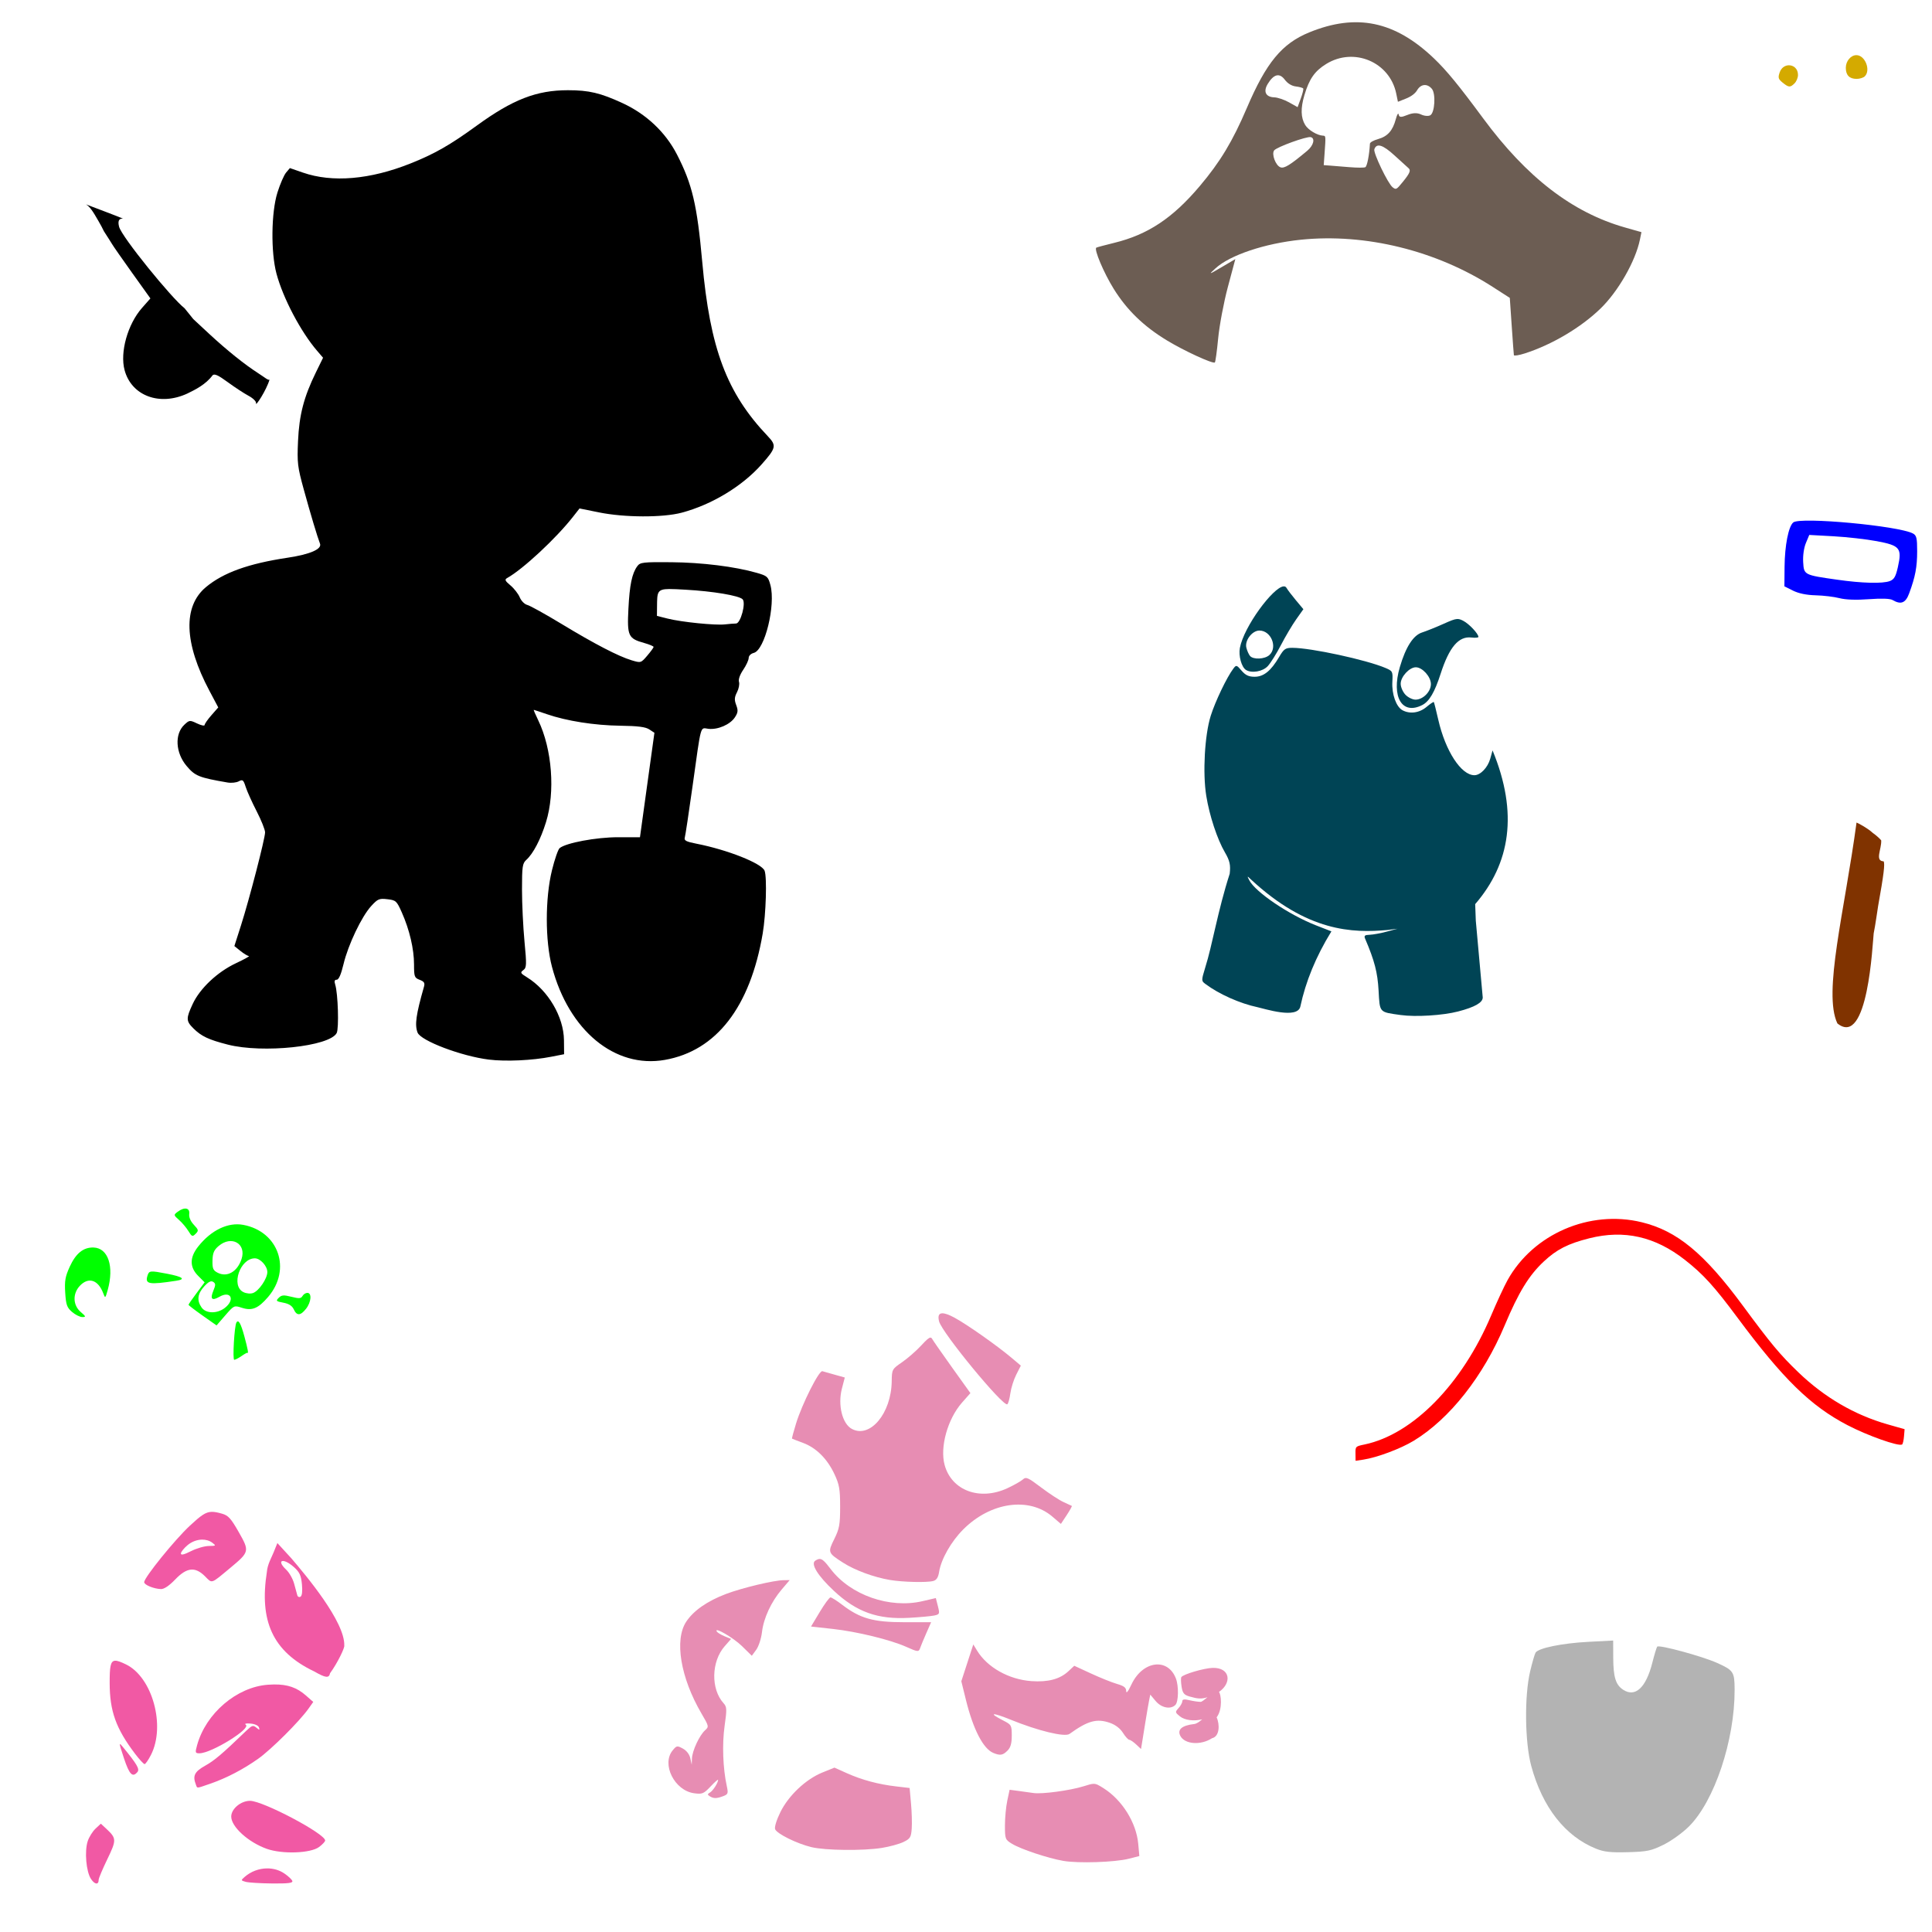
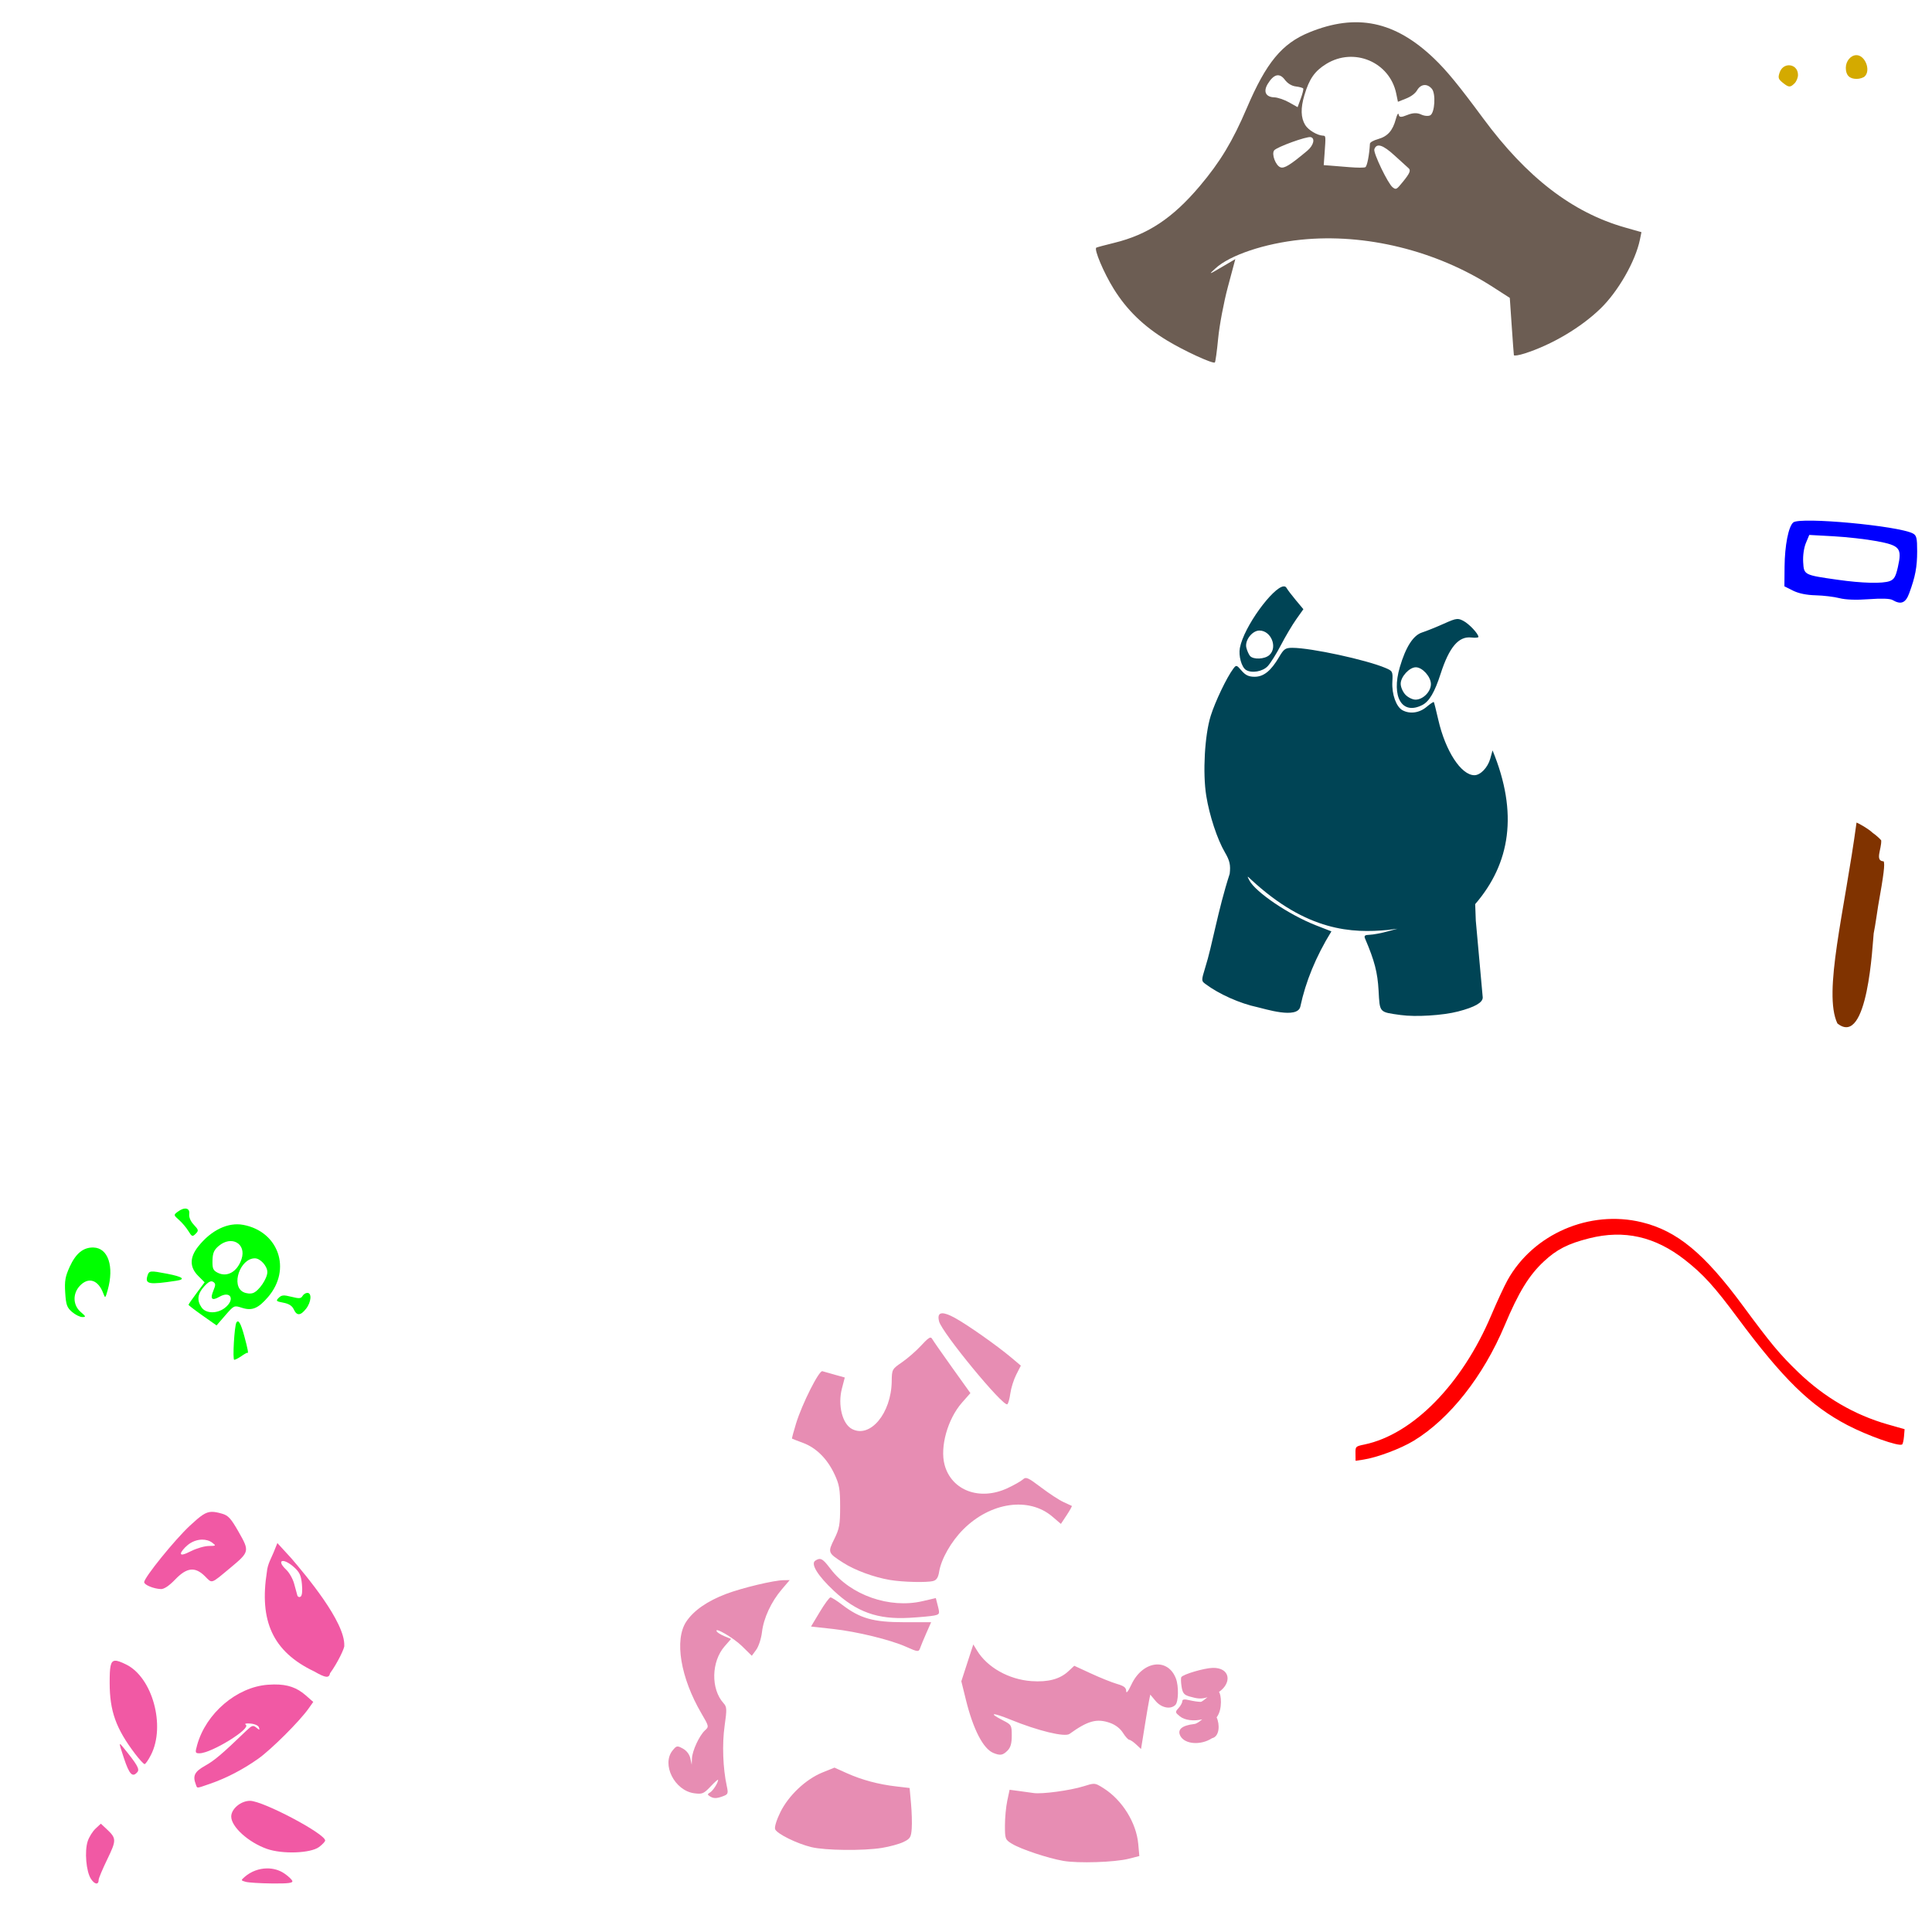
<svg xmlns="http://www.w3.org/2000/svg" xmlns:ns1="http://sodipodi.sourceforge.net/DTD/sodipodi-0.dtd" xmlns:ns2="http://www.inkscape.org/namespaces/inkscape" width="1080" height="1080" id="svg2" ns1:version="0.32" ns2:version="0.47 r22583" ns1:docname="SheniquaJogging.svg" ns2:output_extension="org.inkscape.output.svg.inkscape" version="1.1">
  <defs id="defs4">
    <ns2:perspective ns1:type="inkscape:persp3d" ns2:vp_x="0 : 526.18109 : 1" ns2:vp_y="0 : 1000 : 0" ns2:vp_z="744.09448 : 526.18109 : 1" ns2:persp3d-origin="372.04724 : 350.78739 : 1" id="perspective10" />
    <ns2:perspective id="perspective2390" ns2:persp3d-origin="372.04724 : 350.78739 : 1" ns2:vp_z="744.09448 : 526.18109 : 1" ns2:vp_y="0 : 1000 : 0" ns2:vp_x="0 : 526.18109 : 1" ns1:type="inkscape:persp3d" />
    <ns2:perspective id="perspective2403" ns2:persp3d-origin="372.04724 : 350.78739 : 1" ns2:vp_z="744.09448 : 526.18109 : 1" ns2:vp_y="0 : 1000 : 0" ns2:vp_x="0 : 526.18109 : 1" ns1:type="inkscape:persp3d" />
    <ns2:perspective id="perspective2947" ns2:persp3d-origin="372.04724 : 350.78739 : 1" ns2:vp_z="744.09448 : 526.18109 : 1" ns2:vp_y="0 : 1000 : 0" ns2:vp_x="0 : 526.18109 : 1" ns1:type="inkscape:persp3d" />
    <ns2:perspective id="perspective2960" ns2:persp3d-origin="372.04724 : 350.78739 : 1" ns2:vp_z="744.09448 : 526.18109 : 1" ns2:vp_y="0 : 1000 : 0" ns2:vp_x="0 : 526.18109 : 1" ns1:type="inkscape:persp3d" />
    <ns2:perspective id="perspective3254" ns2:persp3d-origin="372.04724 : 350.78739 : 1" ns2:vp_z="744.09448 : 526.18109 : 1" ns2:vp_y="0 : 1000 : 0" ns2:vp_x="0 : 526.18109 : 1" ns1:type="inkscape:persp3d" />
    <ns2:perspective id="perspective3267" ns2:persp3d-origin="372.04724 : 350.78739 : 1" ns2:vp_z="744.09448 : 526.18109 : 1" ns2:vp_y="0 : 1000 : 0" ns2:vp_x="0 : 526.18109 : 1" ns1:type="inkscape:persp3d" />
    <ns2:perspective id="perspective3513" ns2:persp3d-origin="372.04724 : 350.78739 : 1" ns2:vp_z="744.09448 : 526.18109 : 1" ns2:vp_y="0 : 1000 : 0" ns2:vp_x="0 : 526.18109 : 1" ns1:type="inkscape:persp3d" />
    <ns2:perspective id="perspective3198" ns2:persp3d-origin="0.5 : 0.33333333 : 1" ns2:vp_z="1 : 0.5 : 1" ns2:vp_y="0 : 1000 : 0" ns2:vp_x="0 : 0.5 : 1" ns1:type="inkscape:persp3d" />
    <ns2:perspective id="perspective3316" ns2:persp3d-origin="0.5 : 0.33333333 : 1" ns2:vp_z="1 : 0.5 : 1" ns2:vp_y="0 : 1000 : 0" ns2:vp_x="0 : 0.5 : 1" ns1:type="inkscape:persp3d" />
    <ns2:perspective id="perspective4327" ns2:persp3d-origin="0.5 : 0.33333333 : 1" ns2:vp_z="1 : 0.5 : 1" ns2:vp_y="0 : 1000 : 0" ns2:vp_x="0 : 0.5 : 1" ns1:type="inkscape:persp3d" />
    <ns2:perspective id="perspective4345" ns2:persp3d-origin="0.5 : 0.33333333 : 1" ns2:vp_z="1 : 0.5 : 1" ns2:vp_y="0 : 1000 : 0" ns2:vp_x="0 : 0.5 : 1" ns1:type="inkscape:persp3d" />
    <ns2:perspective id="perspective4920" ns2:persp3d-origin="0.5 : 0.33333333 : 1" ns2:vp_z="1 : 0.5 : 1" ns2:vp_y="0 : 1000 : 0" ns2:vp_x="0 : 0.5 : 1" ns1:type="inkscape:persp3d" />
  </defs>
  <ns1:namedview id="base" pagecolor="#ffffff" bordercolor="#666666" borderopacity="1.0" gridtolerance="10000" guidetolerance="10" objecttolerance="10" ns2:pageopacity="0.0" ns2:pageshadow="2" ns2:zoom="0.34490741" ns2:cx="468.51529" ns2:cy="20.670361" ns2:document-units="px" ns2:current-layer="layer1" showgrid="false" ns2:window-width="1280" ns2:window-height="1002" ns2:window-x="1276" ns2:window-y="92" ns2:window-maximized="1" />
  <g ns2:label="Layer 1" ns2:groupmode="layer" id="layer1" transform="translate(0,27.638)">
-     <path style="fill:#000000" d="m 317.48,22.793 c -17.555,0 -30.851,5.164 -51.022,19.827 -14.879,10.816 -23.471,15.724 -36.936,21.101 -22.673,9.054 -43.735,10.845 -60.223,5.114 l -7.243,-2.509 -2.129,2.509 c -1.167,1.385 -3.34,6.388 -4.828,11.121 -3.501,11.131 -3.759,33.421 -0.532,45.433 3.681,13.705 13.574,32.471 22.698,43.076 l 3.327,3.878 -4.011,8.193 c -6.726,13.732 -9.324,23.725 -9.98,38.381 -0.546,12.201 -0.282,14.39 3.232,27.146 3.752,13.621 7.624,26.571 9.049,30.206 1.189,3.034 -5.571,5.979 -18.04,7.851 -21.958,3.296 -35.978,8.338 -45.699,16.424 -12.948,10.769 -12.263,31.296 1.939,57.999 l 4.924,9.277 -3.802,4.334 c -2.097,2.388 -3.821,4.864 -3.821,5.494 0,0.63 -1.902,0.231 -4.22,-0.874 -4.085,-1.948 -4.306,-1.911 -7.11,0.722 -5.53,5.195 -4.963,15.654 1.236,23.021 4.747,5.642 6.837,6.503 22.926,9.277 2.082,0.359 4.901,0.059 6.254,-0.665 2.199,-1.177 2.604,-0.847 3.897,3.194 0.795,2.486 3.566,8.609 6.14,13.611 2.574,5.002 4.676,10.28 4.676,11.71 0,3.439 -8.85,37.6 -13.497,52.106 l -3.669,11.463 3.441,2.775 c 1.9,1.52 4.013,2.786 4.676,2.813 0.664,0.027 -2.596,1.83 -7.243,4.011 -10.347,4.857 -20.108,14.049 -24.161,22.755 -3.766,8.09 -3.749,9.539 0.285,13.573 4.499,4.499 8.561,6.413 19.314,9.163 19.558,5.002 56.853,1.059 60.869,-6.444 1.349,-2.52 0.757,-22.143 -0.817,-27.108 -0.618,-1.948 -0.377,-2.718 0.855,-2.718 1.135,0 2.418,-2.962 3.802,-8.744 2.591,-10.827 10.116,-26.602 15.474,-32.45 3.659,-3.994 4.487,-4.334 9.049,-3.802 4.765,0.556 5.173,0.913 8.06,7.395 4.301,9.657 6.825,20.457 6.825,29.066 0,6.866 0.23,7.48 3.156,8.592 2.512,0.955 3.008,1.75 2.395,3.897 -4.443,15.576 -5.236,21.255 -3.574,25.587 1.762,4.592 24.533,13.22 39.882,15.113 9.435,1.164 24.331,0.474 34.826,-1.597 l 7.205,-1.407 -0.076,-7.87 c -0.134,-13.015 -8.843,-27.817 -20.645,-35.111 -3.711,-2.294 -3.922,-2.691 -2.091,-4.03 1.854,-1.356 1.923,-2.817 0.665,-16.063 -0.76,-8.008 -1.388,-21.047 -1.388,-28.971 0,-12.853 0.251,-14.636 2.395,-16.577 3.876,-3.508 8.013,-11.415 11.026,-21.12 5.237,-16.871 3.411,-40.842 -4.334,-56.896 -1.558,-3.231 -2.696,-5.874 -2.528,-5.874 0.168,0 3.453,1.091 7.3,2.414 11.141,3.833 26.619,6.267 41.08,6.463 9.899,0.134 14.133,0.676 16.234,2.072 l 2.851,1.882 -4.049,29.199 -4.03,29.18 -12.261,0 c -12.177,0 -29.115,3.161 -32.659,6.102 -0.856,0.711 -2.783,6.279 -4.277,12.375 -3.844,15.679 -3.841,39.39 0,53.931 9.433,35.707 35.205,56.98 63.093,52.068 28.775,-5.069 47.697,-29.498 54.71,-70.621 1.842,-10.8 2.465,-31.462 1.065,-35.111 -1.59,-4.144 -20.75,-11.739 -38.21,-15.151 -5.631,-1.1 -6.885,-1.76 -6.406,-3.384 0.327,-1.109 2.27,-13.968 4.315,-28.572 5.022,-35.866 4.168,-32.793 8.897,-32.241 5.241,0.612 12.15,-2.378 14.79,-6.406 1.763,-2.69 1.886,-3.85 0.741,-6.882 -1.104,-2.924 -1.005,-4.359 0.456,-7.186 1.004,-1.941 1.493,-4.531 1.103,-5.76 -0.429,-1.351 0.507,-4.022 2.357,-6.748 1.684,-2.481 3.061,-5.471 3.061,-6.634 0,-1.21 1.217,-2.408 2.832,-2.813 6.174,-1.549 12.344,-26.675 9.315,-37.924 -1.269,-4.713 -1.775,-5.156 -7.661,-6.844 -12.228,-3.506 -30.572,-5.784 -47.714,-5.931 -15.851,-0.136 -17.44,0.043 -19.029,2.205 -2.982,4.058 -4.308,10.479 -4.981,23.933 -0.753,15.06 -0.094,16.511 8.763,18.991 2.954,0.827 5.35,1.832 5.323,2.243 -0.027,0.412 -1.633,2.616 -3.574,4.886 -3.51,4.105 -3.56,4.108 -8.706,2.566 -7.369,-2.207 -20.776,-9.167 -39.426,-20.474 -8.885,-5.387 -17.402,-10.095 -18.915,-10.474 -1.525,-0.383 -3.388,-2.277 -4.201,-4.239 -0.807,-1.947 -3.135,-4.941 -5.171,-6.653 -3.118,-2.624 -3.399,-3.29 -1.806,-4.182 8.804,-4.927 27.257,-22.099 36.708,-34.161 l 3.688,-4.695 10.779,2.186 c 14.277,2.917 35.767,2.997 46.365,0.171 16.803,-4.481 33.82,-14.771 44.673,-27.032 8.113,-9.166 8.4,-10.479 3.384,-15.759 -22.968,-24.174 -32.255,-48.893 -36.613,-97.425 C 389.688,86.859 386.973,75.336 378.425,58.722 372.01,46.251 361.285,36.137 347.972,29.998 335.625,24.304 329.236,22.793 317.48,22.793 z m 56.516,278.835 c 2.242,-0.022 5.239,0.155 9.258,0.38 15.334,0.859 29.809,3.291 31.86,5.342 2.003,2.003 -1.103,13.537 -3.65,13.554 -1.095,0.007 -3.893,0.231 -6.216,0.494 -5.434,0.615 -24.203,-1.278 -31.993,-3.232 l -6.026,-1.521 0.057,-5.418 c 0.081,-7.681 -0.016,-9.535 6.71,-9.6 z" id="path4503" />
    <path id="path4722" style="fill:#6c5d53" d="m 720.595,29.58 c -2.627,-1.478 -6.346,-2.739 -8.264,-2.804 -4.788,-0.161 -6.271,-3.212 -3.652,-7.512 3.36,-5.515 6.576,-6.303 9.537,-2.338 1.563,2.093 3.842,3.483 6.173,3.764 2.033,0.245 3.887,0.761 4.12,1.145 0.234,0.384 -0.377,2.888 -1.357,5.565 l -1.782,4.866 -4.776,-2.687 z m -4.773,36.321 c -2.71,-0.933 -5.144,-7.419 -3.555,-9.474 1.46,-1.889 18.205,-7.958 20.448,-7.411 2.59,0.631 1.568,4.675 -1.919,7.591 -9.578,8.011 -12.833,10.031 -14.974,9.294 z m 38.704,-0.077 c -4.11,-0.348 -9.067,-0.749 -11.015,-0.892 l -3.542,-0.26 0.439,-6.048 c 0.755,-10.392 0.759,-10.342 -0.894,-10.428 -3.224,-0.168 -8.202,-3.17 -9.907,-5.973 -2.472,-4.065 -2.61,-9.379 -0.432,-16.682 2.714,-9.102 5.753,-13.448 12.183,-17.42 15.481,-9.562 35.501,-1.112 39.137,16.518 l 0.954,4.626 4.52,-1.8 c 2.923,-1.164 5.123,-2.821 6.225,-4.689 2.077,-3.52 5.66,-3.838 8.241,-0.733 2.241,2.697 1.636,13.225 -0.847,14.735 -1.044,0.635 -3.368,0.454 -5.165,-0.401 -2.207,-1.051 -4.711,-0.965 -7.718,0.263 -3.486,1.424 -4.533,1.374 -4.825,-0.231 -0.214,-1.18 -0.89,-0.125 -1.591,2.483 -1.754,6.525 -4.562,9.698 -9.936,11.226 -2.608,0.741 -4.513,1.821 -4.554,2.581 -0.334,6.295 -1.577,12.626 -2.578,13.136 -0.671,0.342 -4.583,0.337 -8.693,-0.011 z m 23.951,11.221 c -2.611,-2.019 -10.899,-19.255 -10.215,-21.243 1.252,-3.634 4.748,-2.552 11.347,3.51 3.637,3.341 7.143,6.527 7.791,7.079 1.385,1.181 0.687,2.852 -3.169,7.59 -3.623,4.451 -3.822,4.557 -5.754,3.064 z m 116.153,67.87 c 9.94,-9.609 19.613,-26.514 22.098,-38.618 l 0.852,-4.152 -9.279,-2.644 c -29.356,-8.364 -54.822,-27.962 -79.159,-60.919 -13.752,-18.623 -20.497,-26.842 -27.574,-33.599 -21.821,-20.834 -43.296,-25.306 -69.704,-14.515 -15.249,6.231 -24.041,16.885 -34.871,42.258 -7.942,18.607 -14.896,30.142 -26.328,43.671 -15.162,17.944 -29.027,27.134 -47.883,31.736 -5.074,1.238 -9.544,2.437 -9.933,2.664 -1.432,0.834 4.152,14.063 9.72,23.028 7.376,11.874 16.755,20.955 29.816,28.869 9.573,5.8 25.37,13.077 26.714,12.305 0.337,-0.193 1.177,-6.272 1.867,-13.507 0.69,-7.235 3.13,-20.16 5.421,-28.722 l 4.167,-15.567 -7.584,4.457 c -7.379,4.336 -7.474,4.356 -3.505,0.712 8.065,-7.404 27.521,-13.93 47.714,-16.006 36.059,-3.706 75.636,6.027 107.27,26.381 l 9.538,6.137 1.062,15.529 c 0.584,8.541 1.133,15.955 1.219,16.475 0.086,0.52 2.849,0.081 6.141,-0.976 15.133,-4.862 31.28,-14.423 42.219,-24.997 z" />
    <path style="fill:#ff0000" d="m 1064.344,775.343 0.338,-4.053 -9.534,-2.715 c -18.436,-5.249 -35.271,-15.069 -49.827,-29.064 -10.322,-9.924 -15.324,-15.925 -31.077,-37.29 -21.61,-29.307 -36.758,-41.81 -56.477,-46.616 -29.148,-7.104 -60.686,6.514 -75.061,32.41 -1.854,3.339 -5.98,12.234 -9.169,19.765 -16.254,38.383 -43.742,66.382 -70.733,72.052 -5.099,1.071 -5.127,1.099 -5.075,5.1 l 0.051,4.024 4.379,-0.664 c 7.652,-1.161 20.81,-6.093 28.132,-10.546 20.119,-12.234 38.858,-36.004 50.825,-64.471 7.804,-18.564 13.547,-27.947 21.871,-35.731 7.236,-6.767 13.543,-9.979 25.49,-12.982 19.422,-4.883 36.729,-0.976 53.348,12.041 10.267,8.042 16.368,14.74 29.368,32.246 25.511,34.35 40.923,49.423 61.521,60.167 11.27,5.878 28.598,12.019 30.556,10.828 0.405,-0.246 0.888,-2.271 1.074,-4.5 z" id="path4638" />
    <path id="path4659" style="fill:#0000ff" d="m 1027.054,296.43 c -18.654,-2.662 -18.645,-2.657 -19.068,-9.86 -0.214,-3.641 0.408,-7.992 1.524,-10.663 l 1.885,-4.512 13.562,0.748 c 7.459,0.411 18.357,1.647 24.216,2.746 12.939,2.427 14.126,3.884 11.764,14.439 -1.19,5.32 -2.121,6.945 -4.495,7.847 -4.026,1.531 -15.467,1.24 -29.389,-0.746 z m 40.188,7.618 c 3.432,-9.292 4.454,-14.674 4.461,-23.492 0.01,-7.402 -0.346,-8.896 -2.347,-9.967 -8.05,-4.308 -63.032,-9.396 -66.895,-6.19 -2.688,2.231 -4.775,12.863 -4.88,24.864 l -0.095,10.862 4.828,2.411 c 3.136,1.566 7.576,2.478 12.672,2.604 4.315,0.106 10.289,0.824 13.276,1.594 3.499,0.902 9.356,1.109 16.463,0.582 7.18,-0.533 11.816,-0.364 13.276,0.485 4.664,2.71 7.241,1.664 9.241,-3.752 z" />
    <path style="fill:#803300" d="m 1037.863,432.197 c -0.022,0.003 -0.035,-0.003 -0.057,0.019 -6.679,49.596 -18.844,95.044 -10.703,112.234 17.159,13.943 19.67,-44.957 20.302,-50.338 0.89,-4.177 2.191,-13.685 2.49,-15.36 3.166,-17.697 3.866,-23.452 3.061,-24.903 -5.079,-0.172 -1.065,-6.893 -1.35,-11.729 -0.952,-1.147 -3.069,-3.028 -4.657,-4.106 -2.854,-2.707 -8.836,-5.85 -9.087,-5.817 z" id="path4526" ns1:nodetypes="ccccscccc" />
    <path id="path4705" style="fill:#004455" d="m 791.449,345.374 c 3.686,0 8.44,5.294 8.44,9.391 0,4.244 -4.414,8.706 -8.611,8.706 -1.667,0 -4.222,-1.258 -5.665,-2.794 -1.443,-1.536 -2.623,-4.27 -2.623,-6.083 0,-3.927 4.862,-9.22 8.459,-9.22 z m -68.986,-10.874 c -3.914,-0.005 -4.756,0.582 -7.433,5.133 -4.57,7.77 -8.621,11.045 -13.687,11.045 -3.272,0 -5.079,-0.844 -7.281,-3.403 -2.804,-3.259 -2.984,-3.301 -4.619,-1.141 -3.636,4.804 -10.113,18.321 -12.642,26.386 -3.373,10.757 -4.555,31.928 -2.49,44.73 1.788,11.085 6.152,24.309 10.455,31.651 2.668,4.553 3.227,6.986 2.642,11.919 -6.686,20.666 -9.664,39.796 -13.687,52.448 -2.199,7.263 -2.194,7.417 0.114,9.144 7.638,5.714 19.316,10.913 29.199,13.003 3.665,0.775 22.317,6.851 23.876,-0.418 2.941,-13.793 8.596,-27.784 17.356,-41.993 l -8.63,-3.365 c -15.085,-5.892 -33.915,-18.627 -37.278,-25.207 -1.278,-2.502 -1.245,-2.52 0.874,-0.494 31.577,29.337 56.835,30.078 76.514,28.287 l 5.437,-0.684 -6.026,1.616 c -3.319,0.895 -7.589,1.685 -9.486,1.749 -2.804,0.094 -3.281,0.506 -2.547,2.224 5.255,12.307 6.937,18.771 7.509,28.933 0.707,12.564 0.179,12.003 12.356,13.706 8.411,1.177 23.59,0.232 32.145,-1.996 9.286,-2.419 13.725,-4.943 13.725,-7.813 l -3.878,-42.924 -0.342,-9.258 c 19.569,-22.667 24.221,-50.791 9.714,-85.924 l -1.312,4.676 c -1.378,4.911 -5.488,9.189 -8.839,9.182 -7.414,-0.017 -16.181,-13.468 -20.188,-30.986 -1.187,-5.19 -2.311,-9.656 -2.49,-9.904 -0.18,-0.249 -2.017,0.976 -4.087,2.718 -3.999,3.365 -9.253,4.093 -13.421,1.863 -3.531,-1.89 -6.052,-8.946 -5.684,-15.873 0.309,-5.814 0.185,-6.064 -3.84,-7.775 -10.716,-4.553 -41.626,-11.242 -52.03,-11.254 z m -18.439,-9.657 c 6.531,0 10.329,9.382 5.551,13.706 -2.603,2.356 -9.024,2.635 -10.817,0.475 -0.692,-0.833 -1.611,-2.897 -2.034,-4.581 -1.01,-4.025 3.228,-9.6 7.3,-9.6 z m 110.466,-6.444 c -1.55,0.086 -3.559,0.91 -7.547,2.699 -4.209,1.889 -9.619,4.056 -12.014,4.828 -4.943,1.594 -9.111,8.108 -12.413,19.352 -4.902,16.692 1.258,27.044 12.604,21.177 3.865,-1.999 6.884,-7.164 10.208,-17.47 4.794,-14.863 10.074,-21.076 17.185,-20.245 2.165,0.253 3.935,0.099 3.935,-0.342 0,-1.751 -5.229,-7.312 -8.44,-8.973 -1.38,-0.713 -2.311,-1.094 -3.517,-1.027 z m -96.969,-18.249 c -5.878,0.488 -22.183,22.482 -24.428,34.446 -0.817,4.356 0.935,10.685 3.384,12.242 3.186,2.026 9.385,0.953 12.223,-2.11 1.556,-1.678 4.868,-6.973 7.357,-11.767 2.489,-4.794 6.33,-11.27 8.535,-14.39 l 4.011,-5.665 -4.201,-5.019 c -2.305,-2.759 -4.652,-5.853 -5.228,-6.882 -0.362,-0.647 -0.932,-0.915 -1.654,-0.855 z" />
    <path id="path4512" style="fill:#d4aa00" d="m 999.9,8.85 c -2.037,0.057 -4.116,1.322 -5.038,3.954 -1.038,2.963 -0.794,3.774 1.635,5.741 3.431,2.778 4.255,2.816 6.691,0.38 1.043,-1.043 1.901,-3.146 1.901,-4.676 0,-3.552 -2.571,-5.472 -5.19,-5.399 z m 37.852,-5.658 c -3.148,0 -5.931,3.312 -5.931,7.072 0,4.136 2.012,6.197 6.045,6.197 1.726,0 3.785,-0.648 4.581,-1.445 3.457,-3.457 0.131,-11.824 -4.696,-11.824 z" />
-     <path style="fill:#b3b3b3" d="m 929.951,1003.57 c 4.339,-2.136 10.65,-6.683 14.21,-10.237 14.25,-14.227 25.577,-48.147 25.501,-76.363 -0.027,-10.026 -0.609,-10.914 -9.864,-15.052 -8.366,-3.741 -32.252,-10.232 -33.406,-9.078 -0.329,0.329 -1.569,4.42 -2.755,9.09 -3.532,13.906 -9.534,19.431 -16.296,15.001 -4.166,-2.729 -5.493,-7.041 -5.533,-17.97 l -0.035,-9.53 -14.022,0.735 c -14.508,0.761 -27.748,3.471 -29.344,6.007 -0.504,0.8 -1.879,5.529 -3.055,10.507 -3.263,13.802 -2.952,39.704 0.634,52.917 6.257,23.052 18.944,39.246 36.188,46.19 4.543,1.829 8.148,2.225 17.833,1.959 10.835,-0.298 12.977,-0.747 19.945,-4.177 z" id="path4508" />
    <path id="path4351" style="fill:#e78db3;fill-opacity:1" d="m 611.306,969.542 c -1.282,0.013 -2.819,0.495 -5.532,1.35 -7.489,2.361 -23.39,4.503 -28.02,3.783 -1.826,-0.284 -5.579,-0.797 -8.345,-1.16 l -5.038,-0.665 -1.293,6.083 c -0.719,3.351 -1.312,9.604 -1.312,13.896 0,7.508 0.142,7.907 3.916,10.208 4.964,3.027 20.005,8.044 28.667,9.562 8.356,1.464 28.92,0.789 36.67,-1.198 l 5.874,-1.502 -0.608,-6.787 c -1.076,-11.862 -8.984,-24.55 -19.39,-31.119 -2.716,-1.715 -3.941,-2.469 -5.589,-2.452 z m -144.835,-9.068 -6.767,2.737 c -9.272,3.763 -18.893,12.854 -23.477,22.165 -2.134,4.335 -3.372,8.364 -2.928,9.524 0.973,2.536 12.098,8.037 20.264,10.018 7.737,1.877 28.967,2.113 39.407,0.437 4.315,-0.693 9.748,-2.18 12.071,-3.308 3.772,-1.831 4.262,-2.621 4.619,-7.471 0.22,-2.987 0.038,-9.333 -0.399,-14.086 l -0.779,-8.63 -7.452,-0.874 c -9.943,-1.148 -19.201,-3.616 -27.621,-7.395 l -6.939,-3.118 z m 211.382,-55.753 c -4.743,0.124 -16.503,3.587 -17.47,5.152 -0.315,0.509 -0.261,2.93 0.133,5.361 0.592,3.651 1.377,4.592 4.486,5.494 4.461,1.294 6.579,1.484 9.999,0.399 -1.647,1.339 -3.175,2.585 -3.821,2.585 -1.328,0 -4.173,-0.418 -6.33,-0.932 -2.832,-0.674 -3.935,-0.5 -3.935,0.589 0,0.83 -0.935,2.544 -2.091,3.821 -2.009,2.22 -1.972,2.422 0.741,4.619 2.752,2.228 7.862,2.796 12.47,1.673 -1.527,1.315 -3.102,2.469 -4.467,2.623 -6.903,0.781 -9.621,3.136 -7.718,6.691 2.505,4.681 11.42,5.315 17.66,1.255 4.29,-0.972 4.444,-7.641 2.593,-11.674 3.54,-4.623 2.445,-13.125 1.304,-14.199 7.433,-5.159 6.279,-13.717 -3.555,-13.459 z m -133.772,-13.098 -3.346,10.284 -3.346,10.303 2.566,10.398 c 4.082,16.535 9.672,27.346 15.36,29.674 3.795,1.553 5.262,1.315 7.851,-1.274 1.768,-1.768 2.414,-4.021 2.414,-8.421 0,-5.779 -0.189,-6.112 -4.752,-8.44 -8.673,-4.424 -6.273,-4.71 4.068,-0.494 15.355,6.26 30.32,9.887 32.963,7.984 10.247,-7.376 15.223,-8.746 22.565,-6.197 3.073,1.067 5.763,3.122 7.3,5.57 1.338,2.132 2.934,3.89 3.555,3.916 0.621,0.026 2.348,1.202 3.84,2.604 l 2.718,2.547 0.665,-4.068 c 0.368,-2.232 1.226,-7.585 1.92,-11.9 0.694,-4.315 1.559,-9.324 1.92,-11.14 l 0.665,-3.308 3.023,3.612 c 3.217,3.823 8.354,4.82 11.026,2.148 1.736,-1.736 1.922,-10.457 0.304,-14.714 -4.537,-11.932 -18.686,-10.009 -24.922,3.384 -1.767,3.794 -2.882,5.169 -2.889,3.612 -0.008,-1.929 -1.213,-2.878 -5.133,-4.011 -2.821,-0.816 -9.346,-3.429 -14.504,-5.817 l -9.391,-4.334 -3.289,3.061 c -4.722,4.406 -11.36,6.18 -20.683,5.513 -12.595,-0.901 -24.659,-7.679 -30.359,-17.052 l -2.11,-3.441 z m -79.822,-26.309 c -0.621,0 -3.325,3.676 -6.007,8.155 l -4.886,8.136 12.356,1.369 c 13.321,1.476 31.973,6.021 40.719,9.923 6.808,3.037 7.149,3.052 8.022,0.475 0.393,-1.162 1.919,-4.817 3.384,-8.136 l 2.661,-6.045 -15.17,0 c -17.177,-0.007 -24.498,-2.072 -34.56,-9.752 -2.97,-2.267 -5.899,-4.125 -6.52,-4.125 z m -22.812,-9.657 -3.403,0.038 c -5.377,0.041 -23.135,4.282 -32.088,7.661 -10.539,3.977 -18.248,9.341 -22.355,15.55 -6.712,10.148 -3.19,31.325 8.554,51.364 4.152,7.084 4.208,7.315 1.977,9.334 -3.149,2.85 -7.146,11.422 -7.319,15.702 l -0.133,3.555 -0.779,-3.574 c -0.469,-2.19 -2.07,-4.301 -4.144,-5.437 -3.207,-1.755 -3.525,-1.709 -5.741,0.989 -6.363,7.745 1.041,22.497 12.033,23.971 4.533,0.608 5.325,0.287 9.182,-3.802 2.319,-2.458 4.201,-4.13 4.201,-3.707 0,1.642 -2.852,6.096 -4.543,7.091 -1.488,0.875 -1.497,1.215 -0.114,2.091 2.139,1.355 3.823,1.337 7.49,-0.057 2.731,-1.038 2.909,-1.514 1.996,-5.722 -2.159,-9.949 -2.641,-23.387 -1.198,-33.552 1.331,-9.378 1.268,-10.627 -0.589,-12.68 -7.193,-7.948 -6.882,-23.305 0.646,-31.879 l 3.555,-4.049 -3.65,-1.502 c -2.004,-0.83 -3.937,-2.012 -4.315,-2.623 -1.864,-3.016 9.271,3.425 14.067,8.136 l 5.494,5.399 2.452,-3.346 c 1.362,-1.85 2.804,-6.266 3.232,-9.904 0.92,-7.838 5.165,-16.972 11.14,-23.952 l 4.353,-5.095 z m 16.691,-11.824 c -0.719,0.017 -1.447,0.363 -2.376,0.95 -2.757,1.743 1.334,8.398 10.341,16.824 12.722,11.901 24.491,16.125 42.145,15.132 5.974,-0.336 12.29,-0.915 14.029,-1.293 3,-0.651 3.106,-0.928 2.015,-5.228 l -1.16,-4.524 -7.433,1.73 c -18.352,4.292 -40.246,-3.357 -51.345,-17.945 -3.144,-4.132 -4.634,-5.684 -6.216,-5.646 z m 61.991,-123.734 c -0.886,0.019 -2.312,1.314 -5.114,4.353 -2.771,3.006 -7.603,7.228 -10.741,9.391 -5.624,3.877 -5.708,4.027 -5.798,10.683 -0.243,17.917 -12.093,32.065 -22.279,26.614 -5.348,-2.862 -7.946,-13.366 -5.57,-22.527 l 1.616,-6.216 -5.532,-1.54 c -3.043,-0.852 -6.194,-1.739 -6.996,-1.977 -1.864,-0.553 -11.311,18.203 -14.695,29.161 -1.415,4.582 -2.438,8.422 -2.262,8.535 0.176,0.113 2.934,1.188 6.14,2.376 7.371,2.733 13.519,8.843 17.565,17.47 2.716,5.792 3.175,8.359 3.175,18.211 0,10.029 -0.42,12.301 -3.27,18.059 -3.711,7.498 -3.612,7.748 4.962,13.25 6.53,4.191 17.209,8.123 26.062,9.619 7.226,1.221 20.702,1.553 24.294,0.589 1.84,-0.494 2.783,-1.958 3.289,-5.114 1.145,-7.151 6.729,-16.956 13.516,-23.743 15.265,-15.265 36.722,-18.325 49.825,-7.11 l 4.733,4.049 3.251,-4.905 c 1.787,-2.701 3.067,-5.027 2.851,-5.152 -0.216,-0.125 -2.321,-1.099 -4.676,-2.167 -2.356,-1.068 -7.982,-4.748 -12.508,-8.174 -7.381,-5.586 -8.418,-6.032 -10.189,-4.429 -1.086,0.983 -4.963,3.168 -8.611,4.867 -15.474,7.203 -31.249,1.347 -35.13,-13.041 -2.691,-9.975 1.704,-25.667 9.733,-34.788 l 4.695,-5.323 -10.189,-14.238 c -5.596,-7.828 -10.631,-15.053 -11.197,-16.063 -0.26,-0.465 -0.548,-0.731 -0.95,-0.722 z m 6.539,-13.592 c -1.903,0.074 -2.471,1.585 -1.711,4.543 1.623,6.315 35.763,47.773 38.134,46.308 0.52,-0.321 1.28,-3.057 1.692,-6.064 0.412,-3.007 1.896,-7.727 3.308,-10.493 l 2.566,-5.038 -5.114,-4.315 c -8.225,-6.929 -24.957,-18.701 -31.993,-22.508 -3.111,-1.683 -5.402,-2.49 -6.882,-2.433 z" />
    <path id="path4775" style="fill:#00ff00" d="m 134.991,730.409 c 1.641,-1.15 3.12,-1.964 3.286,-1.81 0.758,0.702 0.249,-2.113 -1.648,-9.121 -1.995,-7.372 -3.337,-9.719 -4.468,-7.817 -1.137,1.912 -2.243,20.839 -1.218,20.839 0.585,0 2.407,-0.941 4.048,-2.09 z m 0.157,-27.012 c 5.684,1.876 9.192,0.439 14.736,-6.038 13.193,-15.413 5.899,-36.577 -13.885,-40.288 -8.494,-1.594 -17.904,2.912 -25.166,12.05 -4.891,6.154 -4.904,11.605 -0.04,16.47 l 3.594,3.594 -4.5,6.027 c -2.475,3.315 -4.5,6.251 -4.5,6.525 0,0.274 3.527,2.981 7.837,6.017 l 7.837,5.519 4.897,-5.645 c 4.832,-5.57 4.954,-5.626 9.187,-4.229 l 0,0 z m 35.929,0.577 c 2.906,-3.694 3.345,-8.889 0.751,-8.889 -0.963,0 -2.192,0.789 -2.732,1.754 -0.807,1.443 -1.905,1.52 -6.184,0.434 -4.337,-1.101 -5.517,-1.005 -7.095,0.573 -1.719,1.719 -1.481,1.97 2.598,2.735 3.07,0.576 4.904,1.749 5.796,3.708 1.695,3.72 3.766,3.625 6.865,-0.315 z M 98.607,688.298 c 5.409,-0.826 3.558,-2.219 -5.186,-3.905 -9.483,-1.829 -10.071,-1.774 -10.959,1.026 -1.535,4.837 0.701,5.236 16.145,2.879 z m 9.736,-31.298 c -1.845,-1.964 -2.801,-4.226 -2.561,-6.059 0.451,-3.444 -2.72,-4.009 -6.498,-1.157 -2.289,1.727 -2.271,1.831 0.784,4.526 1.72,1.517 4.081,4.314 5.248,6.216 1.942,3.166 2.285,3.295 4.047,1.534 1.762,-1.762 1.676,-2.19 -1.02,-5.059 z m 4.356,46.264 c -2.76,-3.94 -2.304,-7.676 1.44,-11.783 2.371,-2.601 3.805,-3.328 5.02,-2.544 1.425,0.919 1.448,1.709 0.139,4.867 -1.97,4.755 -0.874,5.905 3.326,3.488 6.348,-3.653 8.982,1.541 3.119,6.152 -4.307,3.388 -10.606,3.301 -13.045,-0.181 z m 23.339,-8.613 c -7.083,-3.513 -1.849,-18.877 6.43,-18.877 3.047,0 6.973,4.316 6.973,7.666 0,3.642 -4.683,10.527 -7.972,11.722 -1.462,0.531 -3.768,0.314 -5.431,-0.511 z m -14.355,-10.818 c -2.558,-1.308 -2.999,-2.345 -2.898,-6.819 0.094,-4.153 0.815,-5.874 3.386,-8.086 7.196,-6.19 15.703,-1.386 12.851,7.257 -2.341,7.094 -8.036,10.359 -13.339,7.648 z m -76.584,21.91 c -4.371,-3.759 -4.574,-10.227 -0.46,-14.606 4.816,-5.126 10.253,-3.375 13.092,4.216 1.082,2.892 1.164,2.831 2.471,-1.835 3.702,-13.221 0.26,-23.556 -7.923,-23.789 -5.659,-0.161 -9.859,3.226 -13.288,10.715 -2.525,5.515 -2.953,7.971 -2.534,14.543 0.433,6.803 0.967,8.306 3.822,10.762 1.825,1.57 4.405,2.855 5.732,2.855 2.157,0 2.06,-0.304 -0.912,-2.861 z" />
    <path id="path4558" style="fill:#f159a4;fill-opacity:1" d="m 155.056,834.941 -2.167,5.361 c -1.196,2.95 -3.35,6.544 -3.695,10.684 -4.291,27.305 3.04,44.572 26.526,55.755 6.311,3.627 8.225,3.839 8.783,0.97 4.303,-5.876 8.284,-14.397 7.946,-15.436 0.481,-13.277 -21.469,-39.331 -29.712,-48.95 l -7.68,-8.383 z m 3.099,10.018 c 1.243,0 3.537,1.087 6.235,3.498 3.06,2.734 3.918,4.581 4.391,9.505 0.367,3.818 0.086,6.416 -0.76,6.939 -0.745,0.46 -1.574,0.111 -1.825,-0.76 -0.251,-0.872 -1.039,-3.787 -1.768,-6.482 -0.728,-2.695 -2.702,-6.186 -4.372,-7.756 -3.344,-3.142 -3.499,-4.939 -1.901,-4.943 z m -4.924,69.024 c -1.09,0.01 -2.223,0.066 -3.422,0.152 -17.448,1.248 -34.732,15.989 -39.635,33.818 -1.161,4.223 -1.055,4.516 1.388,4.505 6.634,-0.03 28.985,-13.828 25.834,-15.949 -0.906,-0.61 0.14,-0.872 2.642,-0.665 2.369,0.195 4.376,1.11 4.714,2.148 0.511,1.567 0.31,1.579 -1.464,0.114 -1.806,-1.491 -2.477,-1.261 -5.684,1.825 -13.547,13.035 -17.633,16.504 -22.907,19.466 -5.945,3.339 -7.093,5.613 -5.228,10.474 0.888,2.315 0.025,2.357 7.87,-0.342 9.171,-3.155 18.538,-8.02 27.013,-14.029 7.272,-5.157 23.023,-20.848 28.058,-27.944 l 2.699,-3.802 -4.106,-3.612 c -5.008,-4.397 -10.146,-6.231 -17.774,-6.159 z m -13.459,65.051 c -5.141,0 -10.512,4.491 -10.512,8.802 0,5.7 9.549,14.366 19.884,18.04 8.631,3.068 24.477,2.514 29.218,-1.027 1.874,-1.399 3.403,-3.039 3.403,-3.631 0,-3.802 -34.801,-22.184 -41.993,-22.184 z m 9.466,37.776 c -4.426,0.041 -8.931,1.661 -12.489,4.771 -2.146,1.876 -2.139,1.971 0.589,2.737 1.557,0.437 8.186,0.846 14.714,0.912 8.995,0.091 11.743,-0.244 11.368,-1.388 -0.272,-0.83 -2.301,-2.727 -4.505,-4.22 -2.84,-1.925 -6.234,-2.845 -9.676,-2.813 z M 118.393,817.492 c -3.49,0.05 -6.154,2.097 -12.204,7.699 -8.383,7.761 -25.587,29.01 -25.587,31.613 0,1.525 5.318,3.718 9.372,3.859 1.745,0.061 4.628,-1.879 7.946,-5.342 6.535,-6.82 11.17,-7.308 16.71,-1.768 4.1,4.1 3.06,4.447 14.029,-4.676 10.824,-9.002 10.904,-9.334 4.828,-20.017 -4.389,-7.718 -5.868,-9.355 -9.429,-10.36 -2.317,-0.654 -4.078,-1.03 -5.665,-1.008 z m -5.494,15.531 c 2.149,-0.038 4.195,0.536 5.798,1.749 2.202,1.665 2.084,1.77 -1.977,1.806 -2.377,0.021 -6.862,1.32 -9.961,2.889 -3.881,1.965 -5.627,2.371 -5.627,1.312 0,-0.846 1.665,-2.939 3.707,-4.657 2.366,-1.991 5.297,-3.049 8.06,-3.099 z m -48.627,67.694 c -2.596,0.19 -2.966,3.602 -2.966,12.299 0,15.842 3.482,25.599 14.238,39.768 2.394,3.153 4.771,5.722 5.285,5.722 0.514,0 2.114,-2.312 3.555,-5.133 8.296,-16.246 0.812,-43.421 -13.934,-50.585 -2.837,-1.378 -4.818,-2.172 -6.178,-2.072 z m 2.794,46.631 c -0.29,0.22 0.41,2.449 2.205,7.851 3.052,9.182 4.839,11.004 7.566,7.718 1.341,-1.616 -0.237,-4.322 -8.212,-14.067 -0.856,-1.046 -1.385,-1.634 -1.559,-1.502 z m -10.69,44.453 -2.985,2.794 c -1.64,1.541 -3.595,4.681 -4.353,6.977 -1.856,5.625 -0.88,17.024 1.806,21.101 2.13,3.233 4.315,3.473 4.315,0.475 0,-0.826 2.175,-5.975 4.828,-11.463 5.202,-10.758 5.172,-11.676 -0.494,-16.976 l -3.118,-2.909 z" />
-     <path style="fill:#000000;fill-opacity:1" d="m 48.05,86.598 c 4.91,1.881 15.968,5.999 20.759,7.984 -0.188,-0.016 -0.365,-0.025 -0.532,-0.019 -1.903,0.074 -2.471,1.585 -1.711,4.543 1.466,5.702 29.454,40.054 36.613,45.585 l 4.886,6.064 8.802,8.174 c 10.081,9.346 19.9,17.207 27.735,22.241 3.665,2.354 5.322,3.957 6.068,3.391 -1.674,5.805 -8.019,15.596 -7.551,13.185 0.185,-0.951 -1.671,-2.796 -4.163,-4.125 -2.478,-1.322 -7.711,-4.746 -11.634,-7.623 -5.4,-3.96 -7.48,-4.888 -8.516,-3.821 -3.714,5.074 -9.655,8.028 -14.029,10.151 -15.474,7.203 -31.249,1.347 -35.13,-13.041 -2.691,-9.975 1.704,-25.667 9.733,-34.788 l 4.695,-5.323 -10.189,-14.238 c -5.596,-7.828 -10.631,-15.053 -11.197,-16.063 -0.152,-0.272 -2.549,-4.107 -4.6,-7.243 -0.692,-1.538 -1.704,-3.346 -3.023,-5.665 -3.262,-5.736 -4.918,-8.116 -7.015,-9.372 l 0,-3e-5 z" id="path4974" ns1:nodetypes="ccsscccscsssccscccscscc" />
  </g>
</svg>